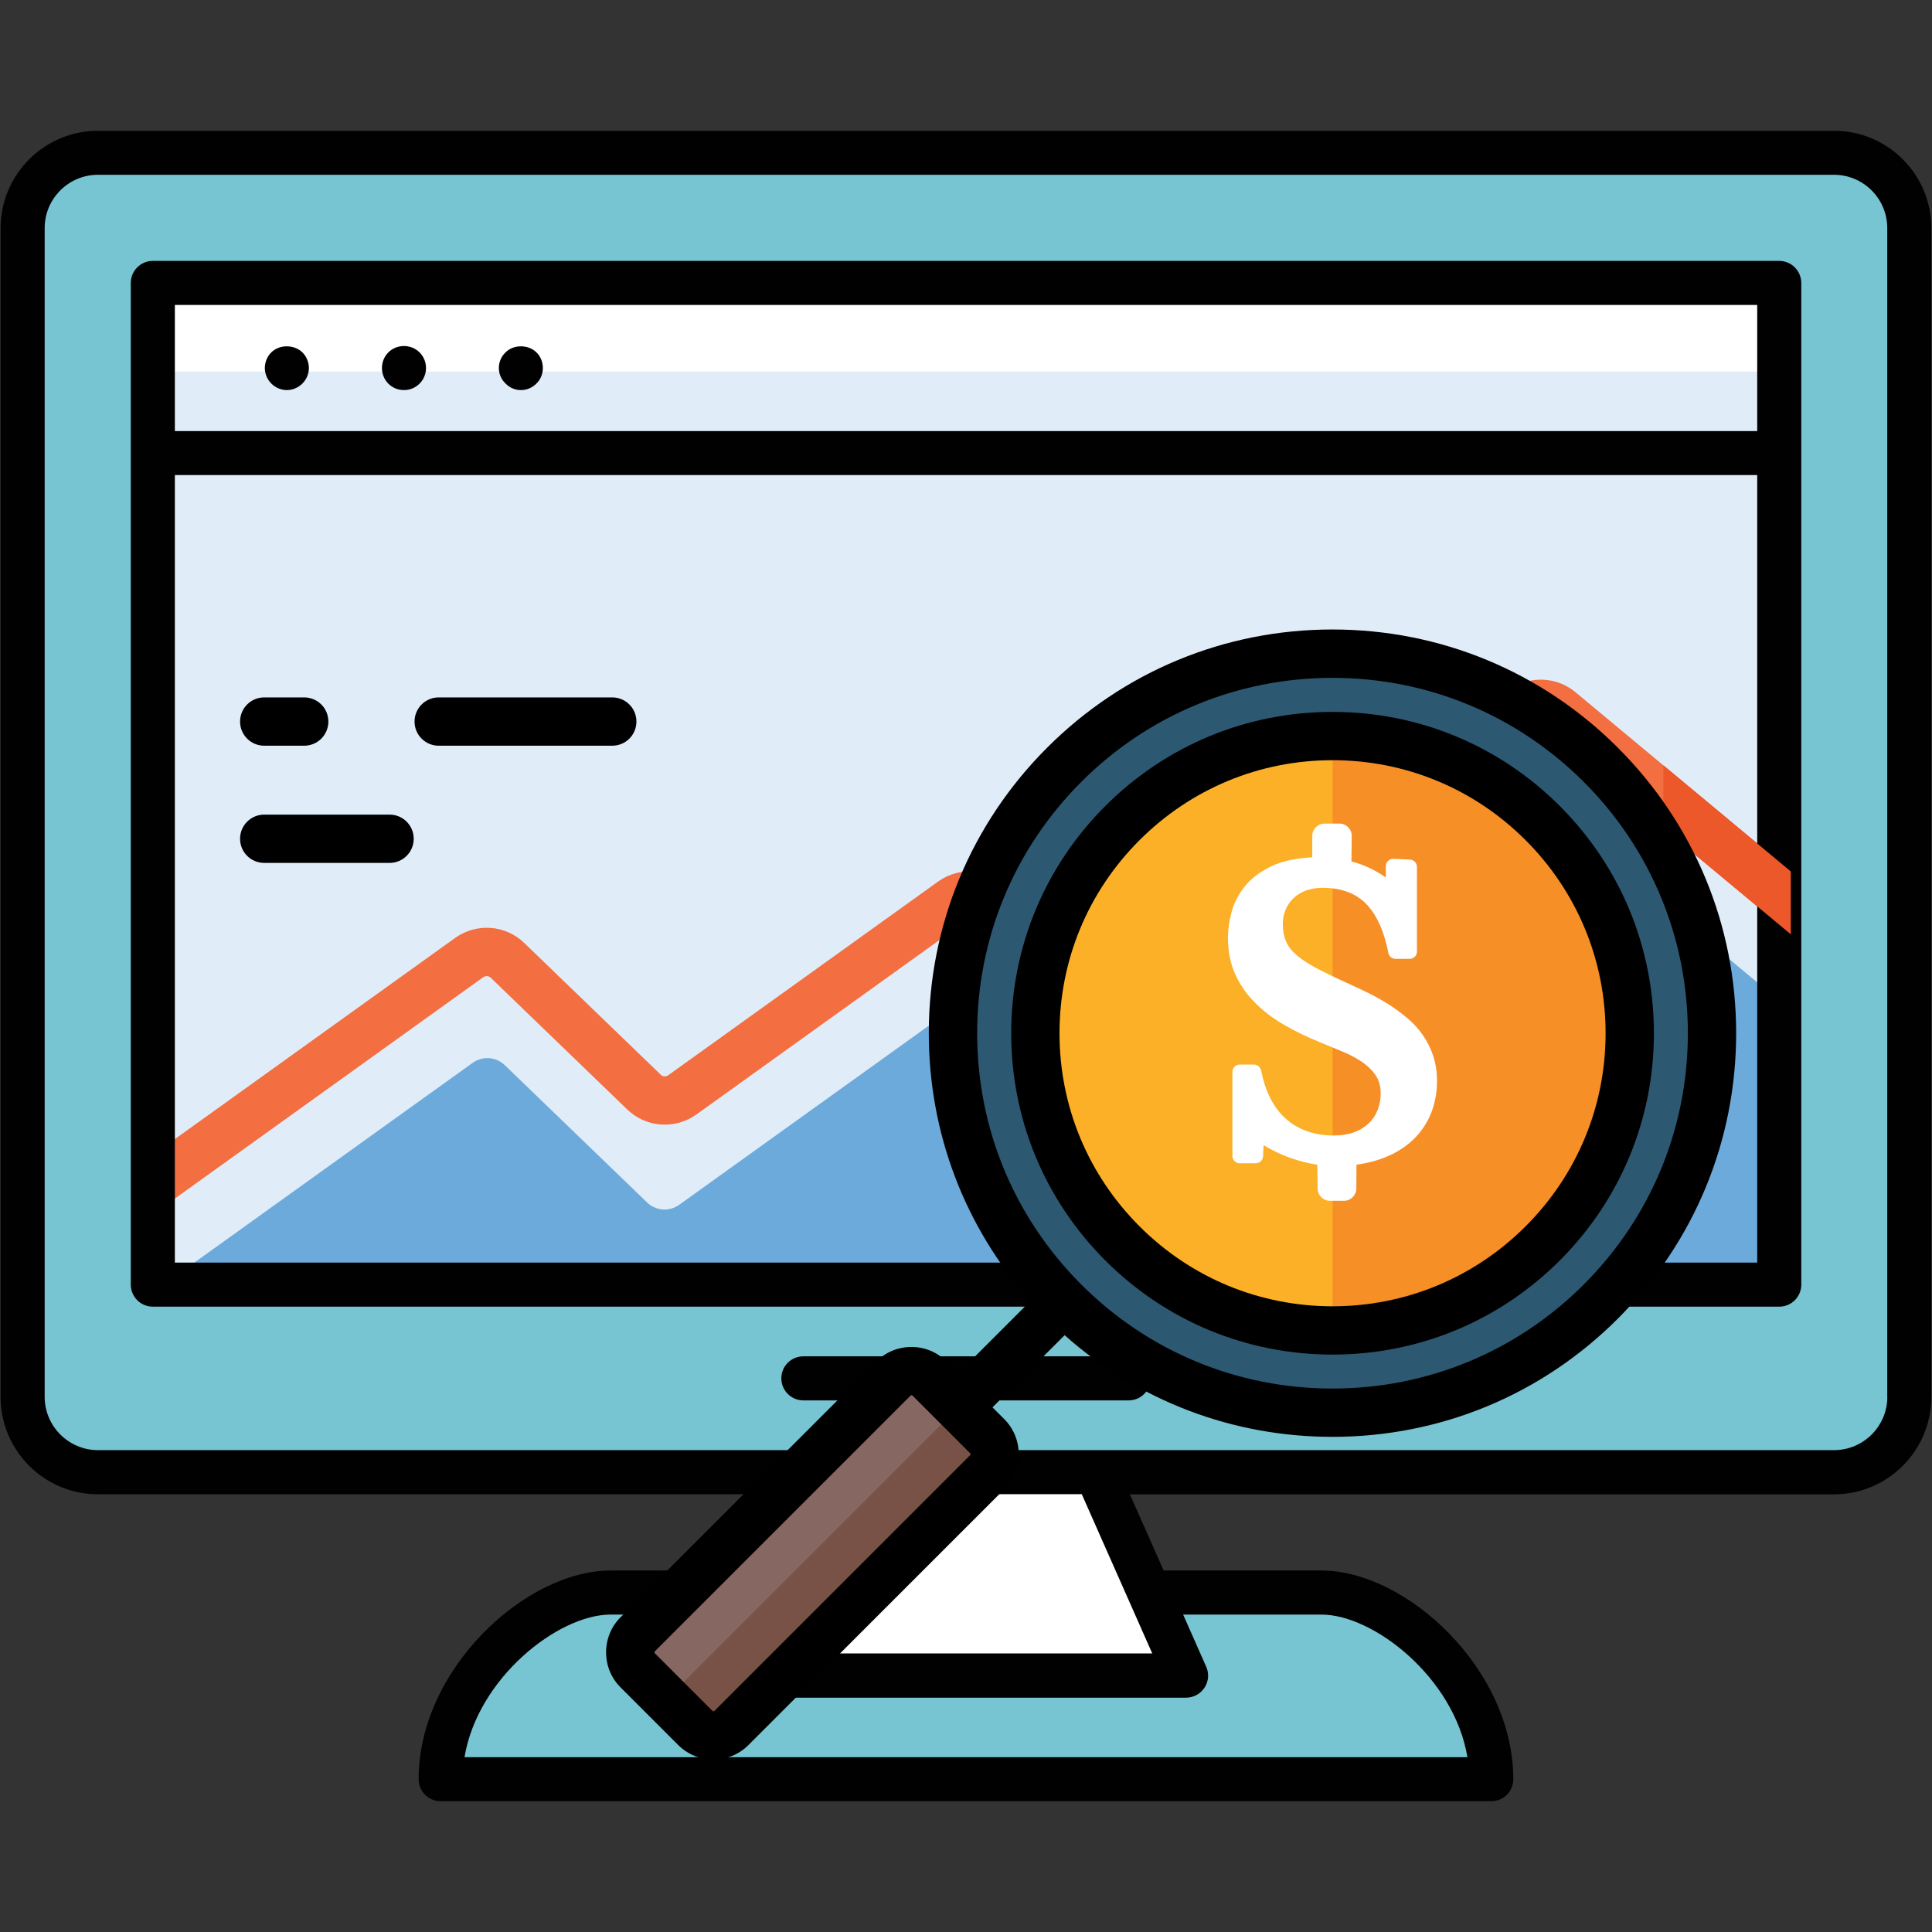
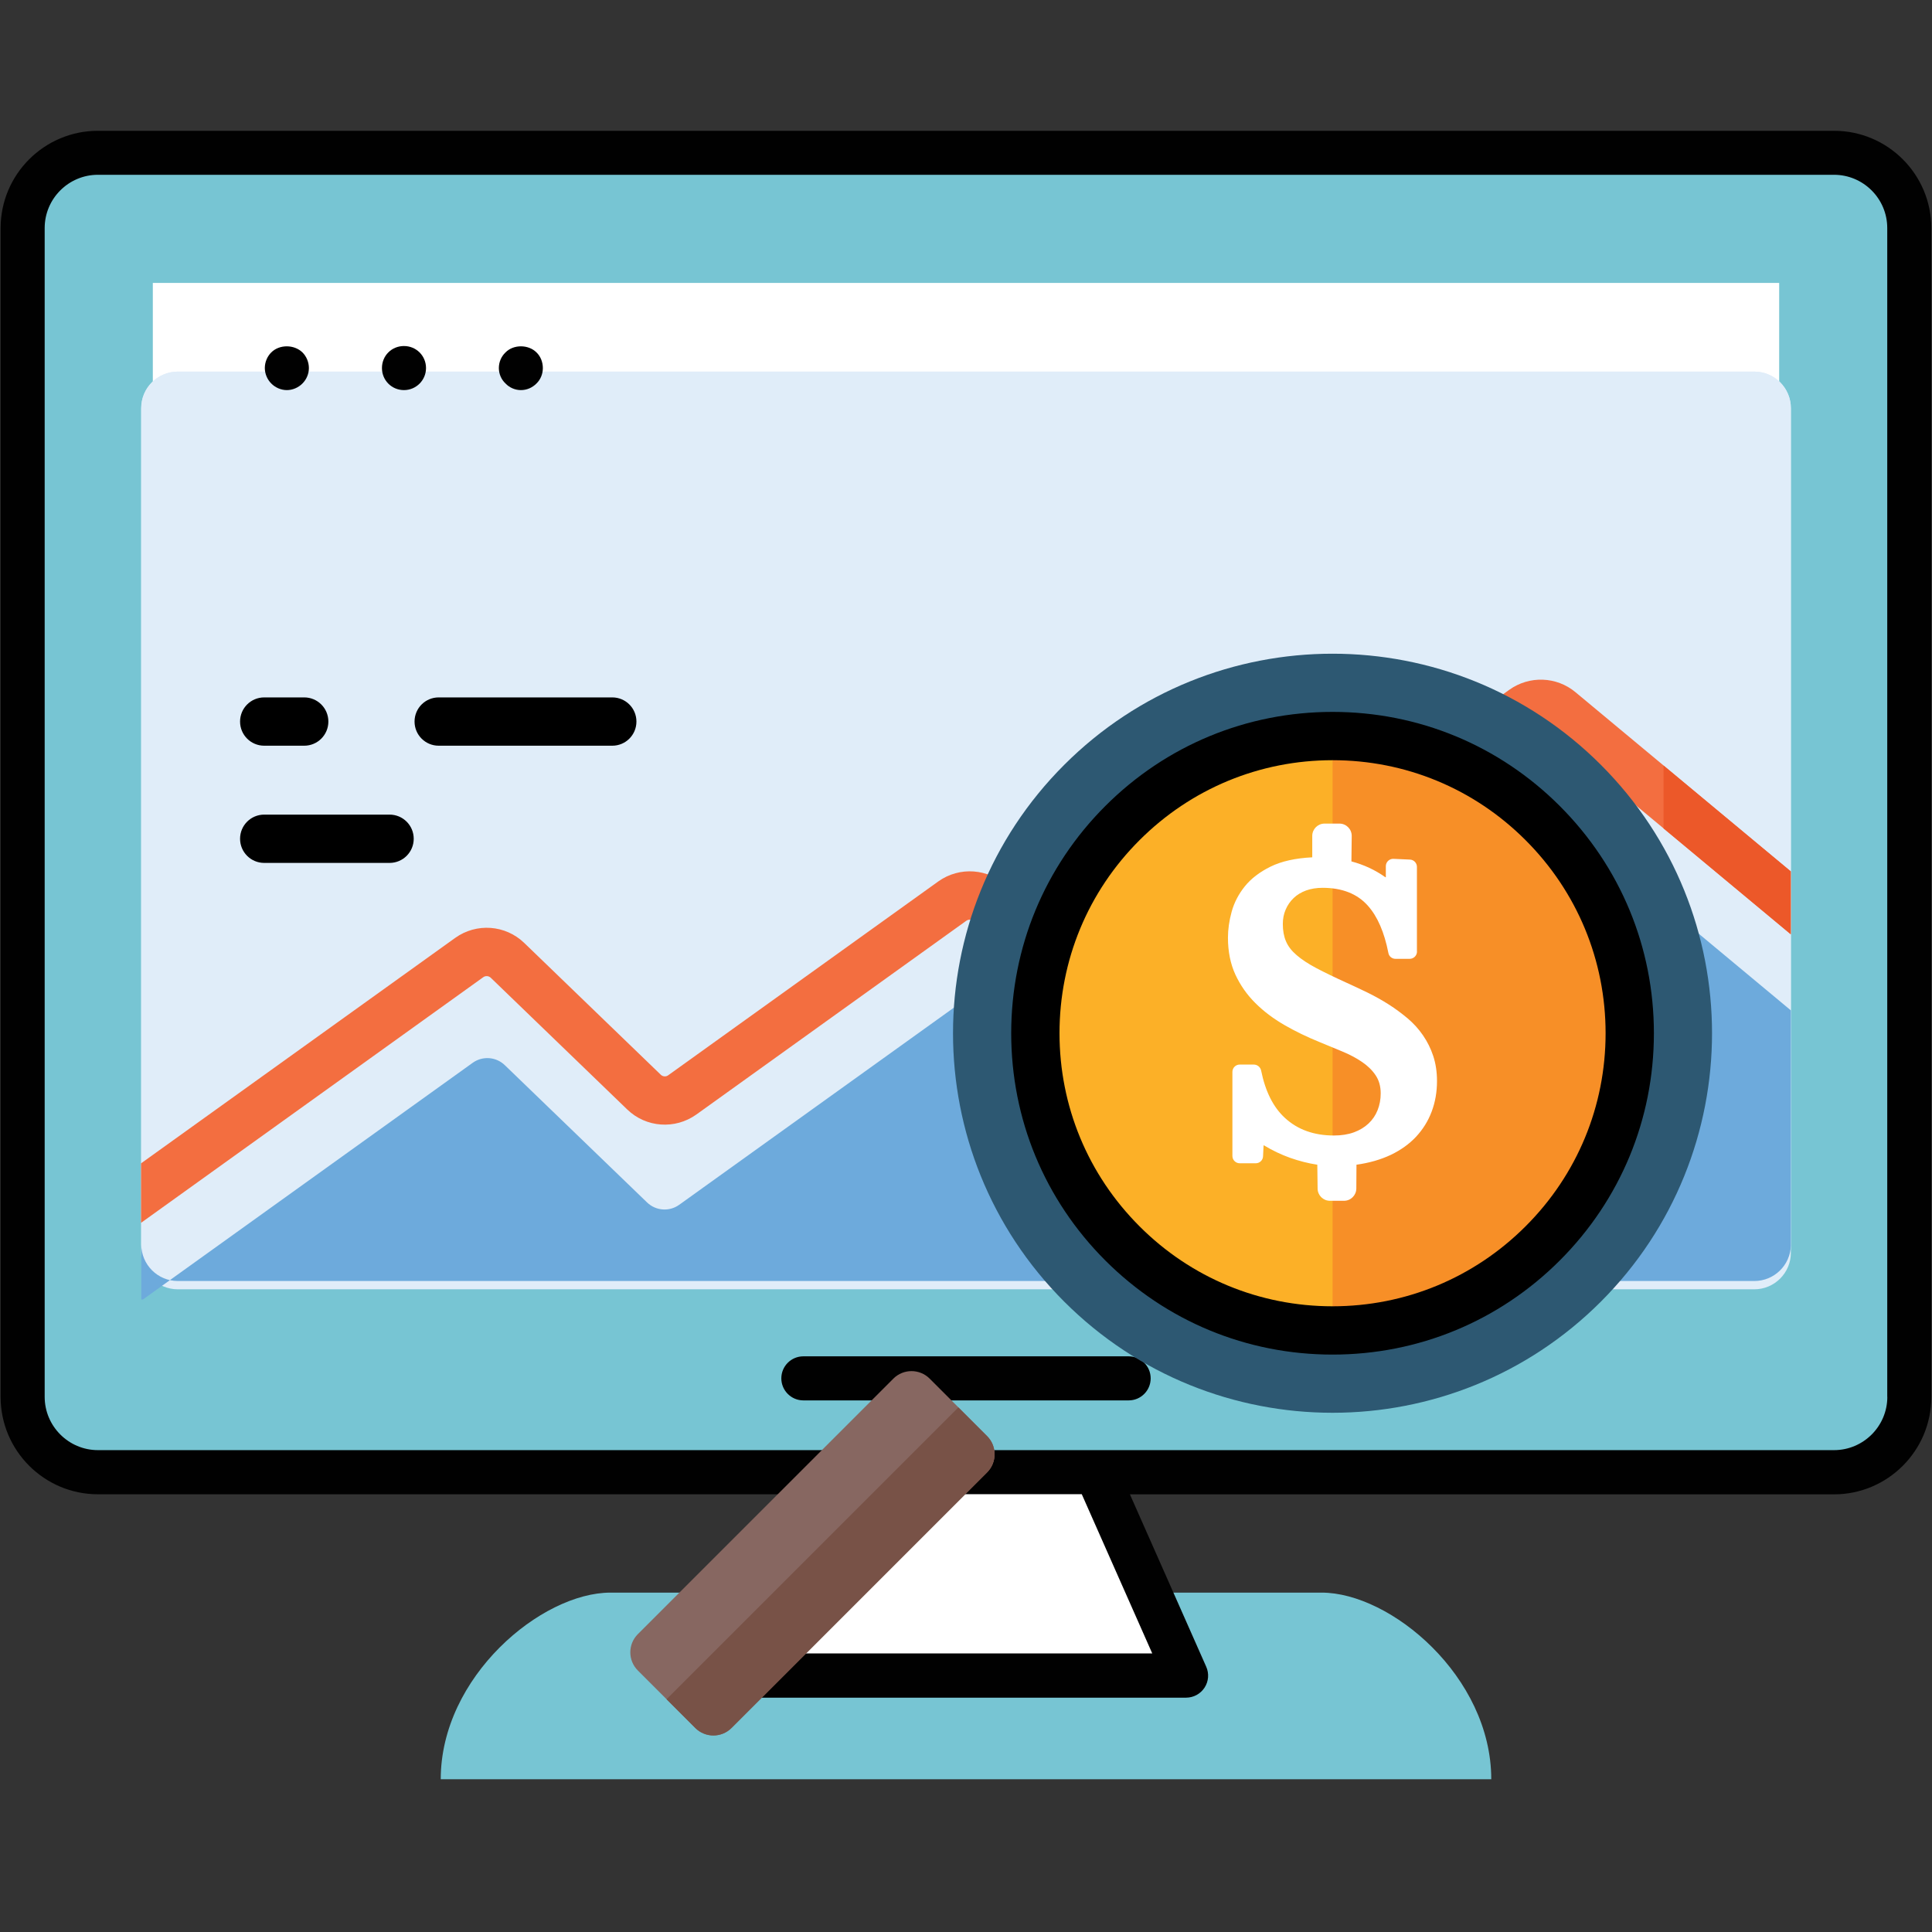
<svg xmlns="http://www.w3.org/2000/svg" version="1.1" id="Layer_1" x="0px" y="0px" viewBox="0 0 256 256" style="enable-background:new 0 0 256 256;" xml:space="preserve">
  <rect x="0" y="0" width="256" height="256" fill="#333333" stroke="none" />
  <style type="text/css">
	.st0{fill:#F0BD61;}
	.st1{fill:#010101;}
	.st2{fill:#FFFFFF;}
	.st3{fill:#93CEB5;}
	.st4{fill:#77C3D2;}
	.st5{fill:#F37879;}
	.st6{fill:#EDBE1F;}
	.st7{fill:#73C1E7;}
	.st8{fill:#FBCAC2;}
	.st9{fill:#F9B49F;}
	.st10{fill:#7D7C7B;}
	.st11{fill:#F15F40;}
	.st12{fill:#68AED3;}
	.st13{fill:#C7E3F7;}
	.st14{fill:#AFAFAE;}
	.st15{fill:#D8B0B4;}
	.st16{fill:#4D3138;}
	.st17{fill:#77C5D3;}
	.st18{fill:#284342;}
	.st19{fill:#EDEDEE;}
	.st20{fill:#F9B29E;}
	.st21{fill:#FBC8C1;}
	.st22{fill:#AEAEAE;}
	.st23{fill:#F6C260;}
	.st24{fill:#F5BD57;}
	.st25{fill:#CECECD;}
	.st26{fill:#EEBF20;}
	.st27{fill:#E0EDF9;}
	.st28{fill:#6DAADC;}
	.st29{fill:#F36E40;}
	.st30{fill:#EC5829;}
	.st31{fill:#876761;}
	.st32{fill:#2D5872;}
	.st33{fill:#FCB027;}
	.st34{fill:#F78F27;}
	.st35{fill:#785247;}
	.st36{fill:#D7D8D9;}
	.st37{fill:#F5BD57;stroke:#010101;stroke-miterlimit:10;}
	.st38{fill:none;stroke:#010101;stroke-miterlimit:10;}
	.st39{fill:#EC5F5E;}
	.st40{fill:#7D7E7E;}
	.st41{fill:#919090;}
	.st42{fill:#385068;}
	.st43{fill:#445C73;}
	.st44{fill:#ECEAF0;}
	.st45{fill:#DAD7E4;}
	.st46{fill:#DD8661;}
	.st47{fill:#F19B76;}
	.st48{fill:#FFCB66;}
	.st49{fill:#FFDD77;}
	.st50{fill:#FEDCC6;}
	.st51{fill:#C5C2D7;}
	.st52{fill:#73A9DB;}
	.st53{fill:#88B9E4;}
	.st54{fill:#D95769;}
	.st55{fill:#F16775;}
</style>
  <g>
    <g>
      <path class="st17" d="M197.6,235.76H58.4c0-13.6,13.33-24.73,22.5-24.73h94.2C184.27,211.02,197.6,222.15,197.6,235.76z" />
-       <path class="st1" d="M197.6,238.67H58.39c-1.61,0-2.92-1.3-2.92-2.92c0-14.63,14.21-27.65,25.42-27.65h94.21    c11.2,0,25.42,13.02,25.42,27.65C200.52,237.37,199.22,238.67,197.6,238.67z M61.55,232.84h132.89    c-1.73-10.51-12.42-18.9-19.34-18.9H80.9C73.97,213.94,63.29,222.33,61.55,232.84z" />
      <path class="st17" d="M243.01,20.24H12.98C7.47,20.24,3,24.71,3,30.22v154.87c0,5.51,4.47,9.98,9.98,9.98h230.03    c5.51,0,9.98-4.47,9.98-9.98V30.22C253,24.71,248.53,20.24,243.01,20.24z" />
      <polygon class="st2" points="145.24,195.07 110.76,195.07 98.84,222.01 157.17,222.01   " />
      <path class="st1" d="M243.02,17.33H12.98c-7.11,0-12.9,5.78-12.9,12.9v154.87c0,7.11,5.78,12.9,12.9,12.9h93.29l-10.11,22.84    c-0.4,0.9-0.31,1.95,0.22,2.78c0.54,0.83,1.46,1.33,2.45,1.33h58.33c0.99,0,1.91-0.5,2.45-1.33c0.54-0.83,0.62-1.87,0.22-2.77    l-10.11-22.84h93.29c7.11,0,12.9-5.78,12.9-12.9V30.22C255.91,23.11,250.13,17.33,243.02,17.33z M152.68,219.09h-49.36l9.34-21.1    h30.68L152.68,219.09z M250.08,185.09c0,3.89-3.17,7.06-7.06,7.06h-97.77h-34.48H12.98c-3.89,0-7.06-3.17-7.06-7.06V30.22    c0-3.9,3.17-7.06,7.06-7.06h230.03c3.89,0,7.06,3.16,7.06,7.06V185.09z" />
      <path class="st1" d="M149.55,185.56h-43.1c-1.61,0-2.92-1.31-2.92-2.92c0-1.62,1.31-2.92,2.92-2.92h43.1    c1.61,0,2.92,1.3,2.92,2.92C152.47,184.25,151.17,185.56,149.55,185.56z" />
      <polygon class="st2" points="20.25,37.49 20.25,41.48 20.25,60.99 235.75,60.99 235.75,41.48 235.75,37.49   " />
      <g>
        <path class="st27" d="M232.45,170.84H23.56c-2.68,0-4.85-2.17-4.85-4.85V54.09c0-2.68,2.17-4.85,4.85-4.85h208.89     c2.68,0,4.85,2.17,4.85,4.85v111.9C237.3,168.67,235.13,170.84,232.45,170.84L232.45,170.84z M232.45,170.84" />
        <path class="st27" d="M232.45,169.9H23.56c-2.68,0-4.85-2.17-4.85-4.85V54.09c0-2.68,2.17-4.85,4.85-4.85h208.89     c2.68,0,4.85,2.17,4.85,4.85v110.96C237.3,167.72,235.13,169.9,232.45,169.9L232.45,169.9z M232.45,170.84" />
        <path class="st28" d="M202.26,107.96l-53.94,38.71c-1.31,0.94-3.1,0.81-4.26-0.31l-13.17-12.7c-1.16-1.12-2.95-1.25-4.26-0.31     l-36.63,26.29c-1.31,0.94-3.1,0.81-4.26-0.31l-18.85-18.19c-1.16-1.12-2.95-1.25-4.26-0.31l-43.69,31.36h-0.22v-7.3     c0,2.68,2.17,4.85,4.85,4.85h208.89c2.62,0,4.75-2.08,4.84-4.68v-31.18l-30.95-25.76C205.17,107.13,203.49,107.07,202.26,107.96     L202.26,107.96z M202.26,107.96" />
        <path class="st29" d="M237.3,115.47l-28.54-23.75c-2.51-2.09-6.11-2.22-8.77-0.32l-53.12,38.12c-0.3,0.21-0.71,0.18-0.98-0.07     l-12.41-11.98c-2.49-2.41-6.34-2.69-9.16-0.67l-35.78,25.68c-0.3,0.22-0.71,0.19-0.98-0.07l-18.09-17.46     c-2.49-2.41-6.34-2.69-9.16-0.67l-41.62,29.87v7.88l45.35-32.55c0.3-0.21,0.71-0.18,0.98,0.07l18.09,17.46     c2.49,2.41,6.34,2.68,9.16,0.67l35.78-25.68c0.3-0.21,0.71-0.18,0.98,0.07l12.41,11.98c2.5,2.41,6.34,2.69,9.16,0.67l53.12-38.12     c0.28-0.2,0.67-0.19,0.93,0.03l32.63,27.16V115.47z M237.3,115.47" />
        <path class="st30" d="M220.43,109.77l16.86,14.03v-8.33l-16.86-14.03V109.77z M220.43,109.77" />
        <path d="M58.13,92.41c-1.77,0-3.2,1.43-3.2,3.2c0,1.77,1.43,3.2,3.2,3.2h23c1.77,0,3.2-1.43,3.2-3.2c0-1.77-1.43-3.2-3.2-3.2     H58.13z M58.13,92.41" />
        <path d="M35.01,98.81h5.3c1.77,0,3.2-1.43,3.2-3.2c0-1.77-1.43-3.2-3.2-3.2h-5.3c-1.77,0-3.2,1.43-3.2,3.2     C31.81,97.38,33.24,98.81,35.01,98.81L35.01,98.81z M35.01,98.81" />
        <path d="M35.01,114.34h16.61c1.77,0,3.2-1.43,3.2-3.2c0-1.77-1.43-3.2-3.2-3.2H35.01c-1.77,0-3.2,1.43-3.2,3.2     C31.81,112.91,33.24,114.34,35.01,114.34L35.01,114.34z M35.01,114.34" />
      </g>
-       <path class="st1" d="M235.75,34.57H20.25c-1.61,0-2.92,1.31-2.92,2.92v22.55v110.18c0,1.62,1.31,2.92,2.92,2.92h215.51    c1.61,0,2.92-1.3,2.92-2.92V60.04V37.49C238.67,35.88,237.37,34.57,235.75,34.57z M23.17,40.41h209.67v16.71H23.17V40.41z     M232.84,167.3H23.17V62.95h209.67V167.3z" />
      <path class="st1" d="M38.01,51.69c-0.76,0-1.52-0.32-2.07-0.88c-0.52-0.52-0.85-1.28-0.85-2.04c0-0.79,0.32-1.54,0.85-2.07    c1.08-1.08,3.03-1.08,4.14,0c0.53,0.53,0.85,1.29,0.85,2.07c0,0.76-0.32,1.51-0.85,2.04C39.53,51.37,38.76,51.69,38.01,51.69z" />
      <path class="st1" d="M50.61,48.77c0-1.64,1.28-2.92,2.92-2.92l0,0c1.61,0,2.92,1.28,2.92,2.92l0,0c0,1.61-1.31,2.92-2.92,2.92l0,0    C51.89,51.69,50.61,50.38,50.61,48.77z" />
      <path class="st1" d="M69.02,51.69c-0.76,0-1.51-0.32-2.04-0.88c-0.56-0.52-0.88-1.28-0.88-2.04c0-0.79,0.32-1.54,0.88-2.07    c1.05-1.08,3.03-1.08,4.11,0c0.55,0.53,0.84,1.29,0.84,2.07c0,0.76-0.29,1.51-0.84,2.04C70.54,51.37,69.81,51.69,69.02,51.69z" />
    </g>
    <g>
-       <path class="st30" d="M220.43,109.77l16.86,14.03v-8.33l-16.86-14.03V109.77z M220.43,109.77" />
      <path class="st31" d="M92.13,228.96l-7.62-7.62c-1.32-1.32-1.32-3.47,0-4.8l33.87-33.87c1.33-1.32,3.47-1.32,4.8,0l7.62,7.62    c1.32,1.32,1.32,3.47,0,4.8l-33.87,33.87C95.61,230.29,93.46,230.29,92.13,228.96L92.13,228.96z M92.13,228.96" />
      <path class="st32" d="M212.13,101.35c-19.64-19.64-51.48-19.64-71.12,0c-19.64,19.64-19.64,51.48,0,71.12    c19.64,19.64,51.48,19.64,71.12,0C231.76,152.83,231.76,120.99,212.13,101.35L212.13,101.35z M212.13,101.35" />
      <path class="st33" d="M204.41,109.06c-15.38-15.38-40.31-15.38-55.69,0s-15.38,40.31,0,55.69c15.38,15.38,40.31,15.38,55.69,0    C219.79,149.37,219.79,124.44,204.41,109.06L204.41,109.06z M204.41,109.06" />
      <path class="st34" d="M176.57,97.53v78.76c10.08,0,20.15-3.85,27.84-11.53c15.38-15.38,15.38-40.31,0-55.69    C196.72,101.38,186.64,97.53,176.57,97.53L176.57,97.53z M176.57,97.53" />
      <path class="st2" d="M187.76,126.08c0,0.53-0.43,0.97-0.97,0.97h-1.88c-0.46,0-0.86-0.32-0.94-0.77    c-0.54-2.75-1.44-4.84-2.73-6.28c-1.4-1.57-3.4-2.36-6-2.36c-0.8,0-1.52,0.12-2.17,0.35c-0.65,0.24-1.2,0.57-1.65,1    c-0.45,0.43-0.81,0.94-1.06,1.53c-0.26,0.59-0.38,1.23-0.38,1.92c0,0.87,0.14,1.64,0.42,2.29c0.28,0.66,0.75,1.27,1.42,1.84    c0.66,0.57,1.54,1.15,2.62,1.72c1.08,0.57,2.42,1.22,4.03,1.95c0.93,0.42,1.86,0.86,2.81,1.32c0.95,0.47,1.86,0.98,2.74,1.54    c0.88,0.56,1.71,1.18,2.5,1.84c0.78,0.66,1.46,1.41,2.03,2.24c0.57,0.83,1.03,1.74,1.36,2.74s0.5,2.11,0.5,3.33    c0,1.45-0.24,2.81-0.71,4.05c-0.47,1.25-1.16,2.35-2.06,3.32c-0.9,0.96-2.01,1.76-3.34,2.4c-1.33,0.63-2.85,1.07-4.56,1.31    l-0.02,3.16c-0.01,0.89-0.73,1.62-1.63,1.62h-1.87c-0.89,0-1.62-0.72-1.63-1.61l-0.04-3.17c-1.2-0.18-2.4-0.49-3.6-0.91    c-1.2-0.43-2.36-0.98-3.46-1.65h-0.06l-0.07,1.45c-0.02,0.52-0.45,0.92-0.97,0.92h-2.12c-0.53,0-0.97-0.43-0.97-0.97v-11.14    c0-0.53,0.43-0.97,0.97-0.97h1.86c0.46,0,0.87,0.32,0.97,0.77c0.56,2.78,1.61,4.88,3.16,6.3c1.69,1.56,3.86,2.33,6.49,2.33    c1,0,1.88-0.14,2.65-0.42c0.76-0.28,1.41-0.67,1.94-1.17c0.53-0.5,0.93-1.09,1.2-1.77c0.27-0.68,0.41-1.42,0.41-2.22    c0-0.95-0.23-1.75-0.68-2.41c-0.45-0.67-1.05-1.25-1.8-1.76c-0.75-0.51-1.61-0.97-2.6-1.38c-0.99-0.41-2.01-0.83-3.07-1.27    c-1.62-0.66-3.16-1.4-4.61-2.24c-1.45-0.84-2.74-1.8-3.85-2.91c-1.11-1.1-1.99-2.36-2.65-3.78c-0.65-1.42-0.98-3.05-0.98-4.88    c0-1.09,0.16-2.24,0.49-3.44c0.33-1.2,0.91-2.32,1.74-3.36c0.84-1.04,1.98-1.91,3.42-2.62c1.45-0.71,3.29-1.12,5.52-1.23v-2.84    c0-0.9,0.73-1.63,1.63-1.63h1.97c0.91,0,1.64,0.74,1.63,1.65l-0.04,3.36c1.65,0.44,3.16,1.14,4.5,2.1h0.06l0-1.47    c0-0.55,0.46-0.99,1.01-0.97l2.19,0.1c0.51,0.02,0.92,0.45,0.92,0.96V126.08" />
      <path class="st35" d="M130.8,190.3l-3.81-3.81l-38.67,38.67l3.81,3.81c1.32,1.32,3.47,1.32,4.8,0l33.87-33.87    C132.12,193.77,132.12,191.62,130.8,190.3L130.8,190.3z M130.8,190.3" />
-       <path d="M133.06,188.03l-1.55-1.55l9.56-9.56c9.79,8.71,22.27,13.47,35.49,13.47c14.29,0,27.72-5.56,37.82-15.67    c10.1-10.1,15.67-23.53,15.67-37.82c0-14.29-5.57-27.72-15.67-37.82c-10.1-10.1-23.54-15.67-37.82-15.67s-27.72,5.56-37.82,15.67    c-10.1,10.1-15.67,23.54-15.67,37.82c0,13.22,4.76,25.69,13.47,35.49l-9.56,9.56l-1.54-1.54c-1.25-1.24-2.9-1.93-4.67-1.93    s-3.42,0.68-4.66,1.93l-33.87,33.87c-1.25,1.24-1.93,2.9-1.93,4.66c0,1.76,0.68,3.42,1.93,4.66l7.62,7.62    c1.29,1.29,2.98,1.93,4.66,1.93c1.69,0,3.38-0.64,4.66-1.93l33.87-33.87c1.24-1.25,1.93-2.9,1.93-4.66    C134.99,190.93,134.31,189.28,133.06,188.03L133.06,188.03z M129.48,136.91c0-12.58,4.9-24.4,13.79-33.3    c8.89-8.89,20.72-13.79,33.29-13.79c12.58,0,24.4,4.9,33.3,13.79c8.89,8.89,13.79,20.72,13.79,33.3c0,12.58-4.9,24.4-13.79,33.29    c-8.89,8.89-20.72,13.79-33.3,13.79c-12.58,0-24.4-4.9-33.29-13.79C134.38,161.31,129.48,149.49,129.48,136.91L129.48,136.91z     M128.54,192.83L94.67,226.7c-0.07,0.07-0.19,0.07-0.27,0l-7.62-7.62c-0.01-0.02-0.06-0.06-0.06-0.14c0-0.08,0.04-0.12,0.06-0.14    l33.87-33.87c0.02-0.01,0.06-0.06,0.13-0.06c0.08,0,0.12,0.04,0.14,0.06l3.81,3.81l3.81,3.81c0.02,0.01,0.06,0.06,0.06,0.13    C128.59,192.77,128.55,192.81,128.54,192.83L128.54,192.83z M128.54,192.83" />
      <path d="M176.57,179.49c11.37,0,22.07-4.43,30.11-12.47c8.04-8.04,12.47-18.73,12.47-30.11s-4.43-22.07-12.47-30.11    c-8.04-8.04-18.73-12.47-30.11-12.47c-11.37,0-22.07,4.43-30.11,12.47c-8.04,8.04-12.47,18.73-12.47,30.11s4.43,22.07,12.47,30.11    C154.5,175.06,165.19,179.49,176.57,179.49L176.57,179.49z M150.99,111.33c6.83-6.83,15.92-10.6,25.58-10.6    c9.66,0,18.75,3.76,25.58,10.6c6.83,6.83,10.6,15.92,10.6,25.58c0,9.66-3.76,18.75-10.6,25.58c-6.83,6.83-15.92,10.6-25.58,10.6    c-9.66,0-18.75-3.76-25.58-10.6c-6.83-6.83-10.6-15.92-10.6-25.58C140.39,127.25,144.15,118.16,150.99,111.33L150.99,111.33z     M150.99,111.33" />
    </g>
  </g>
</svg>